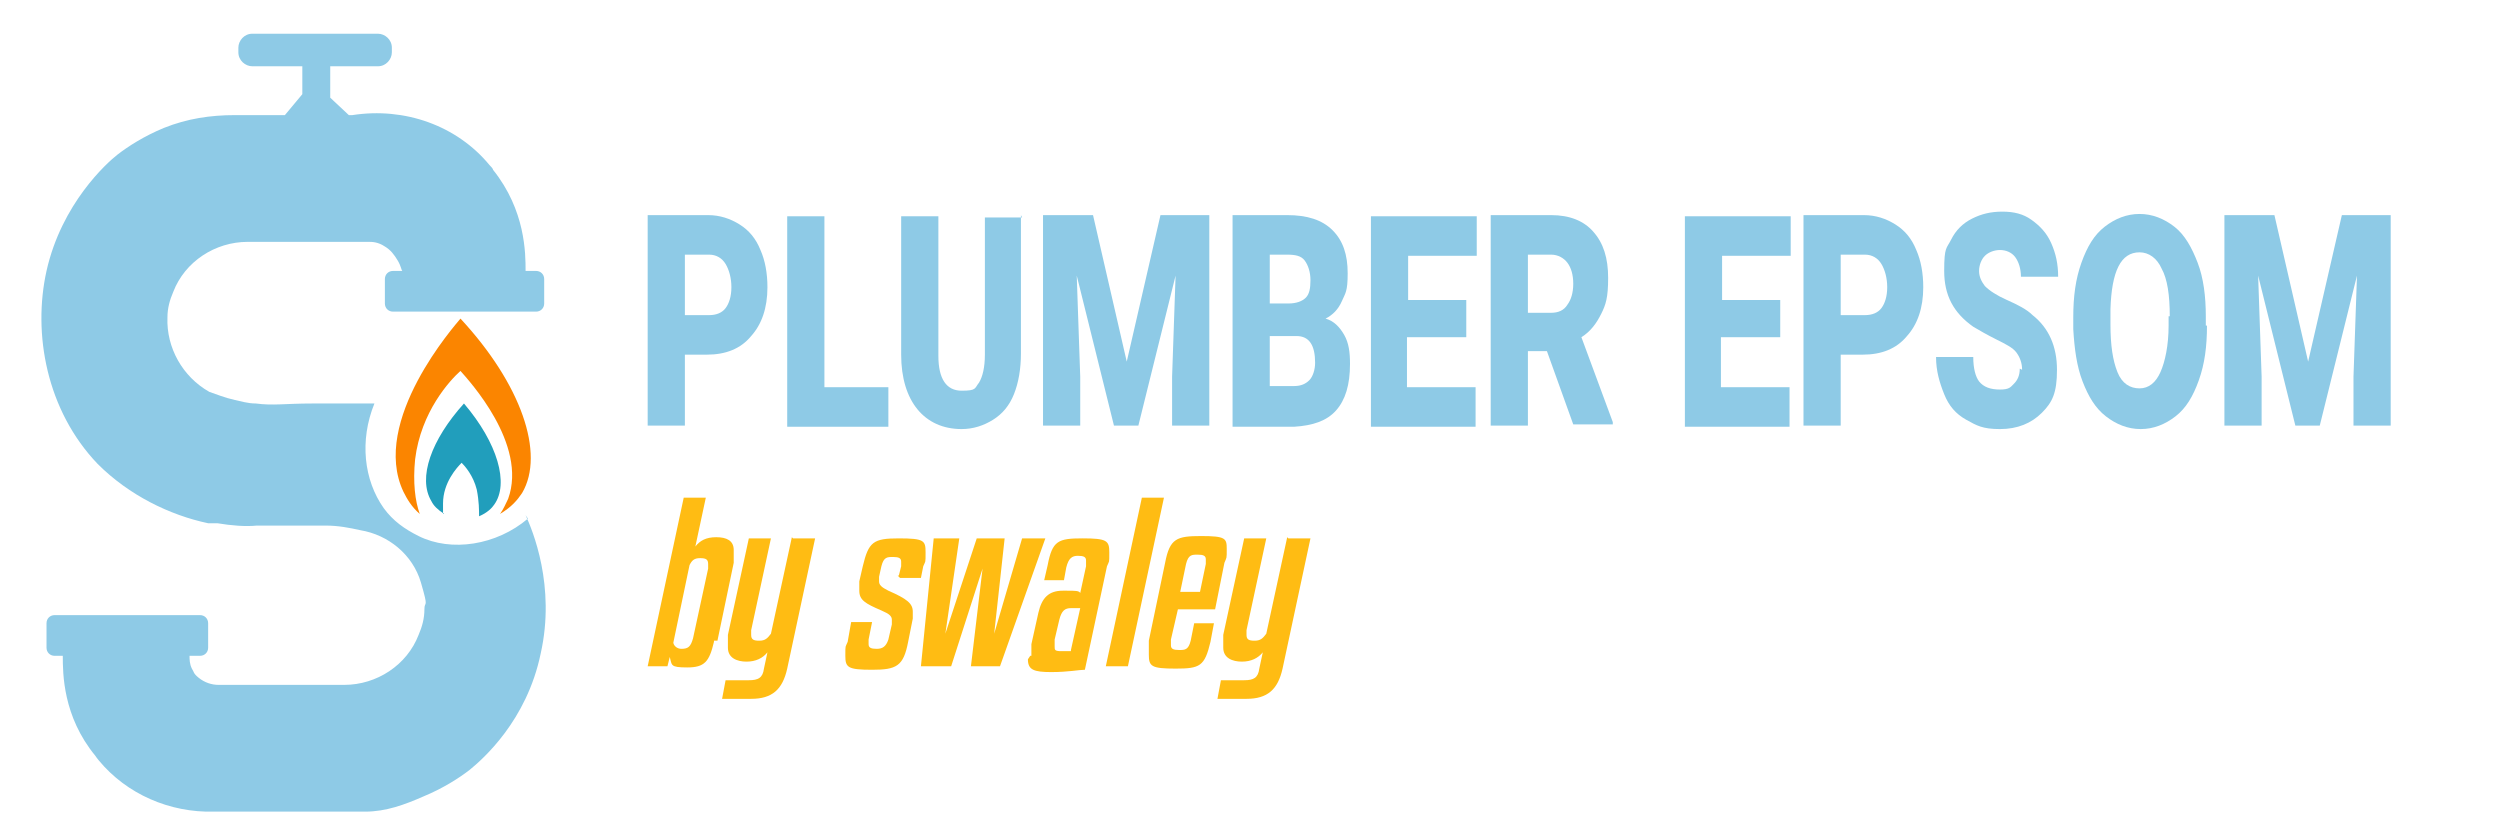
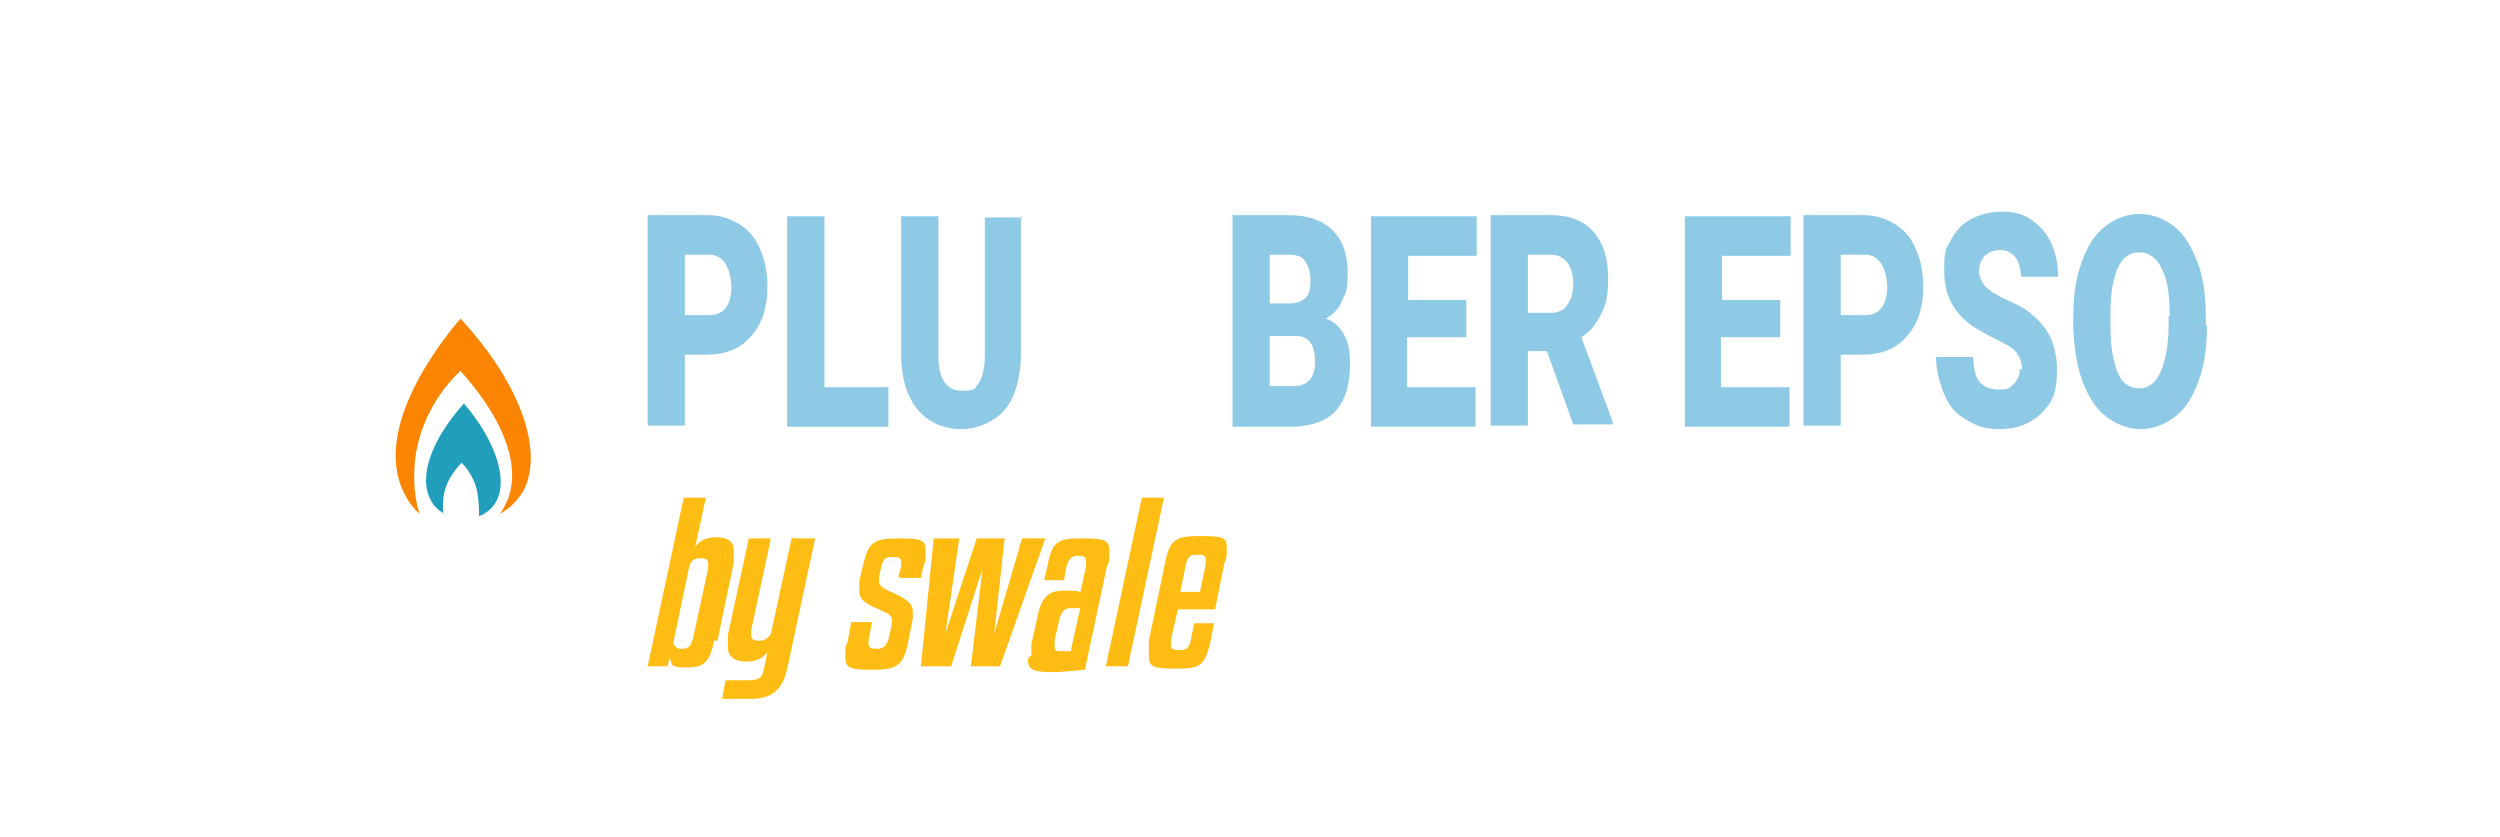
<svg xmlns="http://www.w3.org/2000/svg" id="Layer_1" version="1.1" viewBox="0 0 215 72">
  <defs>
    <style>
      .st0 {
        fill: #fb8500;
      }

      .st1 {
        fill: #8ecae6;
      }

      .st2 {
        fill: #219ebc;
      }

      .st3 {
        fill: #ffbc13;
      }
    </style>
  </defs>
  <g id="Layer_11">
-     <path class="st1" d="M45.4,44.6c-2.7,2.3-6.6,2.9-9.4,1.5-1.2-.6-2.2-1.3-3-2.4-1.7-2.4-2.1-5.8-.8-9h-5.3c-2.4,0-3.4.2-4.9,0-.7,0-1.3-.2-1.8-.3-.9-.2-1.6-.5-2.2-.7-2.3-1.3-3.7-3.8-3.6-6.4,0-.8.2-1.5.5-2.2,1-2.6,3.6-4.3,6.4-4.3h10.4c.3,0,.8,0,1.4.4h0c.5.3.8.7,1.1,1.2s.3.8.4.9h-.8c-.4,0-.7.3-.7.7v2.1c0,.4.3.7.7.7h12.3c.4,0,.7-.3.7-.7v-2.1c0-.4-.3-.7-.7-.7h-.9c0-1.5,0-5.2-2.8-8.7,0-.1-.2-.3-.3-.4-2.8-3.4-7.3-5-11.8-4.3h-.3l-1.6-1.5v-2.7h4.1c.7,0,1.2-.6,1.2-1.2v-.4c0-.7-.6-1.2-1.2-1.2h-10.8c-.7,0-1.2.6-1.2,1.2v.4c0,.7.6,1.2,1.2,1.2h4.3v2.4l-1.5,1.8h-4.3c-2.1,0-4.1.3-6.1,1.1h0c-1.7.7-3.1,1.6-4,2.3s-4.8,4.2-6.1,10c-1.2,5.4,0,12,4.4,16.6,2.7,2.7,6.2,4.4,9.5,5.1h.8c1.2.2,2.4.3,3.4.2h5.9c1.1,0,2.1.2,3,.4,2.4.4,4.5,2.1,5.2,4.5s.3,1.5.3,2.3-.2,1.5-.5,2.2c-1,2.6-3.6,4.3-6.4,4.3h-10.8c-.6,0-1.2-.2-1.7-.6s-.4-.5-.6-.8c-.2-.4-.2-.8-.2-1.1h.9c.4,0,.7-.3.7-.7v-2.1c0-.4-.3-.7-.7-.7H4.7c-.4,0-.7.3-.7.7v2.1c0,.4.3.7.7.7h.7c0,1.5,0,5.2,2.8,8.6,0,0,.2.3.3.4,2.4,2.9,6.1,4.5,9.9,4.4h13c1.8,0,3.4-.6,5-1.3h0c1.7-.7,3.1-1.6,4-2.3,1.1-.9,4.9-4.2,6.1-10,1.3-5.8-.7-10.6-1.3-11.9,0,0,.2.3.2.3Z" />
    <path class="st0" d="M36.1,44.2c-.7-.6-1.1-1.3-1.4-1.9-2.9-6.1,4.5-14.4,4.9-14.9,5.2,5.6,7.3,11.6,5.3,15-.4.6-.9,1.2-1.9,1.8.3-.4.5-.9.7-1.3,1.7-4.7-3.4-10.2-4.1-11-.9.8-3.4,3.5-3.9,7.6-.2,2,0,3.6.4,4.7Z" />
    <path class="st2" d="M38.2,44.2c-.6-.4-.9-.7-1.1-1.1-1.2-2,0-5.3,2.8-8.4,2.9,3.4,3.9,6.9,2.6,8.7-.2.3-.6.7-1.3,1,0-.5,0-1.3-.2-2.3-.3-1.2-1-2-1.3-2.3-.4.4-1.6,1.7-1.6,3.5s0,.6,0,.9h0Z" />
    <g>
      <path class="st3" d="M61.4,55.2c-.4,1.7-.8,2.2-2.3,2.2s-1.3-.2-1.5-.9l-.2.8h-1.7l3.1-14.5h1.9l-.9,4.2c.4-.5.9-.8,1.8-.8s1.5.3,1.5,1.1v1.1l-1.4,6.7h-.3,0ZM57.9,55.2c0,.3.3.6.7.6.6,0,.8-.2,1-.9l1.3-6v-.4c0-.4-.2-.5-.7-.5s-.7.2-.9.6l-1.4,6.7h0Z" />
      <path class="st3" d="M68.2,46.3h1.9l-2.4,11.2c-.4,1.8-1.3,2.6-3.1,2.6h-2.5l.3-1.6h2c.8,0,1.2-.2,1.3-1l.3-1.4c-.4.5-1,.8-1.8.8s-1.6-.3-1.6-1.2v-1.1l1.8-8.3h1.9l-1.7,7.9v.4c0,.4.2.5.7.5s.7-.2,1-.6l1.8-8.3h0Z" />
      <path class="st3" d="M77.3,49.5l.2-.8v-.4c0-.3-.2-.4-.7-.4s-.8,0-1,.8l-.2.9v.4c0,.3.2.5.8.8,1.6.7,2.1,1.1,2.1,1.8s0,.4,0,.6l-.4,2c-.4,2.1-1,2.4-3.1,2.4s-2.3-.2-2.3-1.2,0-.7.2-1.2l.3-1.7h1.8l-.3,1.5v.4c0,.3.2.4.7.4s.8-.2,1-.8l.3-1.3v-.4c0-.3-.2-.5-.9-.8-1.4-.6-1.9-.9-1.9-1.7v-.8l.3-1.3c.5-2.1.9-2.4,3.1-2.4s2.3.2,2.3,1.2,0,.7-.2,1.2l-.2,1h-1.8l-.2-.2h0Z" />
      <path class="st3" d="M82.5,46.3l-1.2,8.2h0l2.7-8.2h2.4l-.9,8.2h0l2.4-8.2h2l-3.9,11h-2.5l1-8.4h0l-2.7,8.4h-2.6l1.1-11s2.2,0,2.2,0Z" />
      <path class="st3" d="M88.7,56.4v-1l.6-2.7c.3-1.3.9-1.9,2.1-1.9h.3c.8,0,1.1,0,1.2.2l.5-2.3v-.5c0-.3-.2-.4-.7-.4s-.8.2-1,1l-.2,1.1h-1.7l.3-1.3c.4-2.1.9-2.3,3-2.3s2.3.2,2.3,1.2,0,.7-.2,1.2l-1.9,8.9c-.5,0-1.4.2-2.9.2s-2-.2-2-1.1l.2-.3h0ZM92.1,55.9l.8-3.6h-.8c-.5,0-.8.2-1,1l-.4,1.7v.6c0,.3,0,.4.6.4h.8Z" />
      <path class="st3" d="M97,57.3h-1.9l3.1-14.5h1.9l-3.1,14.5Z" />
      <path class="st3" d="M101.3,52.4l-.6,2.6v.5c0,.3.2.4.7.4s.8,0,1-.8l.3-1.5h1.7l-.3,1.6c-.5,2.1-.9,2.3-3,2.3s-2.3-.2-2.3-1.2v-1.2l1.4-6.7c.4-2.1,1-2.3,3.1-2.3s2.2.2,2.2,1.1,0,.7-.2,1.2l-.8,4h-3.3.1ZM101.6,50.9h1.6l.5-2.4v-.4c0-.3-.2-.4-.7-.4s-.8,0-1,.8l-.5,2.4h0Z" />
-       <path class="st3" d="M110.8,46.3h1.9l-2.4,11.2c-.4,1.8-1.3,2.6-3.1,2.6h-2.5l.3-1.6h2c.8,0,1.2-.2,1.3-1l.3-1.4c-.4.5-1,.8-1.8.8s-1.6-.3-1.6-1.2v-1.1l1.8-8.3h1.9l-1.7,7.9v.4c0,.4.2.5.7.5s.7-.2,1-.6l1.8-8.3h0Z" />
    </g>
  </g>
  <g>
    <path class="st1" d="M58.9,30.5v6.1h-3.2v-18.1h5.2c1,0,1.9.3,2.7.8.8.5,1.4,1.2,1.8,2.2.4.9.6,2,.6,3.2,0,1.8-.5,3.2-1.4,4.2-.9,1.1-2.2,1.6-3.8,1.6h-2ZM58.9,27.1h2.1c.6,0,1.1-.2,1.4-.6.3-.4.5-1,.5-1.8s-.2-1.5-.5-2c-.3-.5-.8-.8-1.4-.8h-2.1v5.2Z" />
    <path class="st1" d="M70.9,33.3h5.5v3.4h-8.7v-18.1h3.2v14.8Z" />
    <path class="st1" d="M87.8,18.5v11.9c0,1.3-.2,2.5-.6,3.5-.4,1-1,1.7-1.8,2.2-.8.5-1.7.8-2.7.8-1.6,0-2.9-.6-3.8-1.7-.9-1.1-1.4-2.7-1.4-4.7v-11.9h3.2v12c0,2,.7,3,2,3s1.1-.2,1.5-.7c.3-.5.5-1.3.5-2.4v-11.8h3.2Z" />
-     <path class="st1" d="M94,18.5l2.9,12.6,2.9-12.6h4.2v18.1h-3.2v-4.2l.3-8.7-3.2,12.9h-2.1l-3.2-12.9.3,8.7v4.2h-3.2v-18.1h4.2Z" />
    <path class="st1" d="M106,36.6v-18.1h4.7c1.7,0,3,.4,3.9,1.3.9.9,1.3,2.1,1.3,3.7s-.2,1.7-.5,2.4c-.3.7-.8,1.2-1.4,1.5.7.2,1.2.7,1.6,1.4.4.7.5,1.5.5,2.5,0,1.8-.4,3.1-1.2,4-.8.9-2,1.3-3.6,1.4h-5.3ZM109.2,26.1h1.6c.7,0,1.2-.2,1.5-.5.3-.3.4-.8.4-1.5s-.2-1.3-.5-1.7-.8-.5-1.5-.5h-1.5v4.2ZM109.2,28.9v4.3h2.1c.6,0,1-.2,1.3-.5s.5-.9.5-1.5c0-1.5-.5-2.3-1.6-2.3h-2.2Z" />
    <path class="st1" d="M126,29h-5v4.3h5.9v3.4h-9v-18.1h9.1v3.4h-5.9v3.8h5v3.2Z" />
    <path class="st1" d="M133.1,30.2h-1.7v6.4h-3.2v-18.1h5.2c1.6,0,2.8.5,3.6,1.4.9,1,1.3,2.3,1.3,4s-.2,2.3-.6,3.1c-.4.8-.9,1.5-1.7,2l2.7,7.3v.2h-3.4l-2.3-6.4ZM131.4,26.9h2c.6,0,1.1-.2,1.4-.7.3-.4.5-1,.5-1.8s-.2-1.4-.5-1.8c-.3-.4-.8-.7-1.4-.7h-2v5Z" />
    <path class="st1" d="M153,29h-5v4.3h5.9v3.4h-9v-18.1h9.1v3.4h-5.9v3.8h5v3.2Z" />
    <path class="st1" d="M158.3,30.5v6.1h-3.2v-18.1h5.2c1,0,1.9.3,2.7.8.8.5,1.4,1.2,1.8,2.2.4.9.6,2,.6,3.2,0,1.8-.5,3.2-1.4,4.2-.9,1.1-2.2,1.6-3.8,1.6h-2ZM158.3,27.1h2.1c.6,0,1.1-.2,1.4-.6.3-.4.5-1,.5-1.8s-.2-1.5-.5-2c-.3-.5-.8-.8-1.4-.8h-2.1v5.2Z" />
    <path class="st1" d="M173.9,31.8c0-.6-.2-1.1-.5-1.5-.3-.4-.9-.7-1.7-1.1s-1.5-.8-2-1.1c-1.7-1.2-2.5-2.7-2.5-4.8s.2-1.9.6-2.7c.4-.8,1-1.4,1.8-1.8s1.6-.6,2.6-.6,1.8.2,2.5.7c.7.5,1.3,1.1,1.7,2,.4.9.6,1.8.6,2.9h-3.2c0-.7-.2-1.3-.5-1.7-.3-.4-.8-.6-1.3-.6s-1,.2-1.3.5c-.3.3-.5.8-.5,1.3s.2.9.5,1.3c.4.4,1,.8,1.9,1.2.9.4,1.7.8,2.2,1.3,1.4,1.1,2.1,2.7,2.1,4.7s-.4,2.8-1.3,3.7c-.9.9-2.1,1.4-3.6,1.4s-2-.3-2.9-.8c-.9-.5-1.5-1.2-1.9-2.2s-.7-2-.7-3.2h3.2c0,1,.2,1.7.5,2.1.4.5,1,.7,1.8.7s.9-.2,1.2-.5c.3-.3.5-.7.5-1.3Z" />
    <path class="st1" d="M189.8,28c0,1.8-.2,3.3-.7,4.7-.5,1.4-1.1,2.4-2,3.1-.9.7-1.9,1.1-3,1.1s-2.1-.4-3-1.1c-.9-.7-1.5-1.7-2-3s-.7-2.8-.8-4.5v-1c0-1.8.2-3.3.7-4.7.5-1.4,1.1-2.4,2-3.1.9-.7,1.9-1.1,3-1.1s2.1.4,3,1.1c.9.7,1.5,1.8,2,3.1.5,1.3.7,2.9.7,4.6v.8ZM186.6,27.2c0-1.8-.2-3.2-.7-4.1-.4-.9-1.1-1.4-1.9-1.4-1.6,0-2.4,1.6-2.5,4.9v1.3c0,1.8.2,3.1.6,4.1.4,1,1.1,1.4,1.9,1.4s1.4-.5,1.8-1.4c.4-.9.7-2.3.7-4v-.8Z" />
-     <path class="st1" d="M195.6,18.5l2.9,12.6,2.9-12.6h4.2v18.1h-3.2v-4.2l.3-8.7-3.2,12.9h-2.1l-3.2-12.9.3,8.7v4.2h-3.2v-18.1h4.2Z" />
  </g>
</svg>